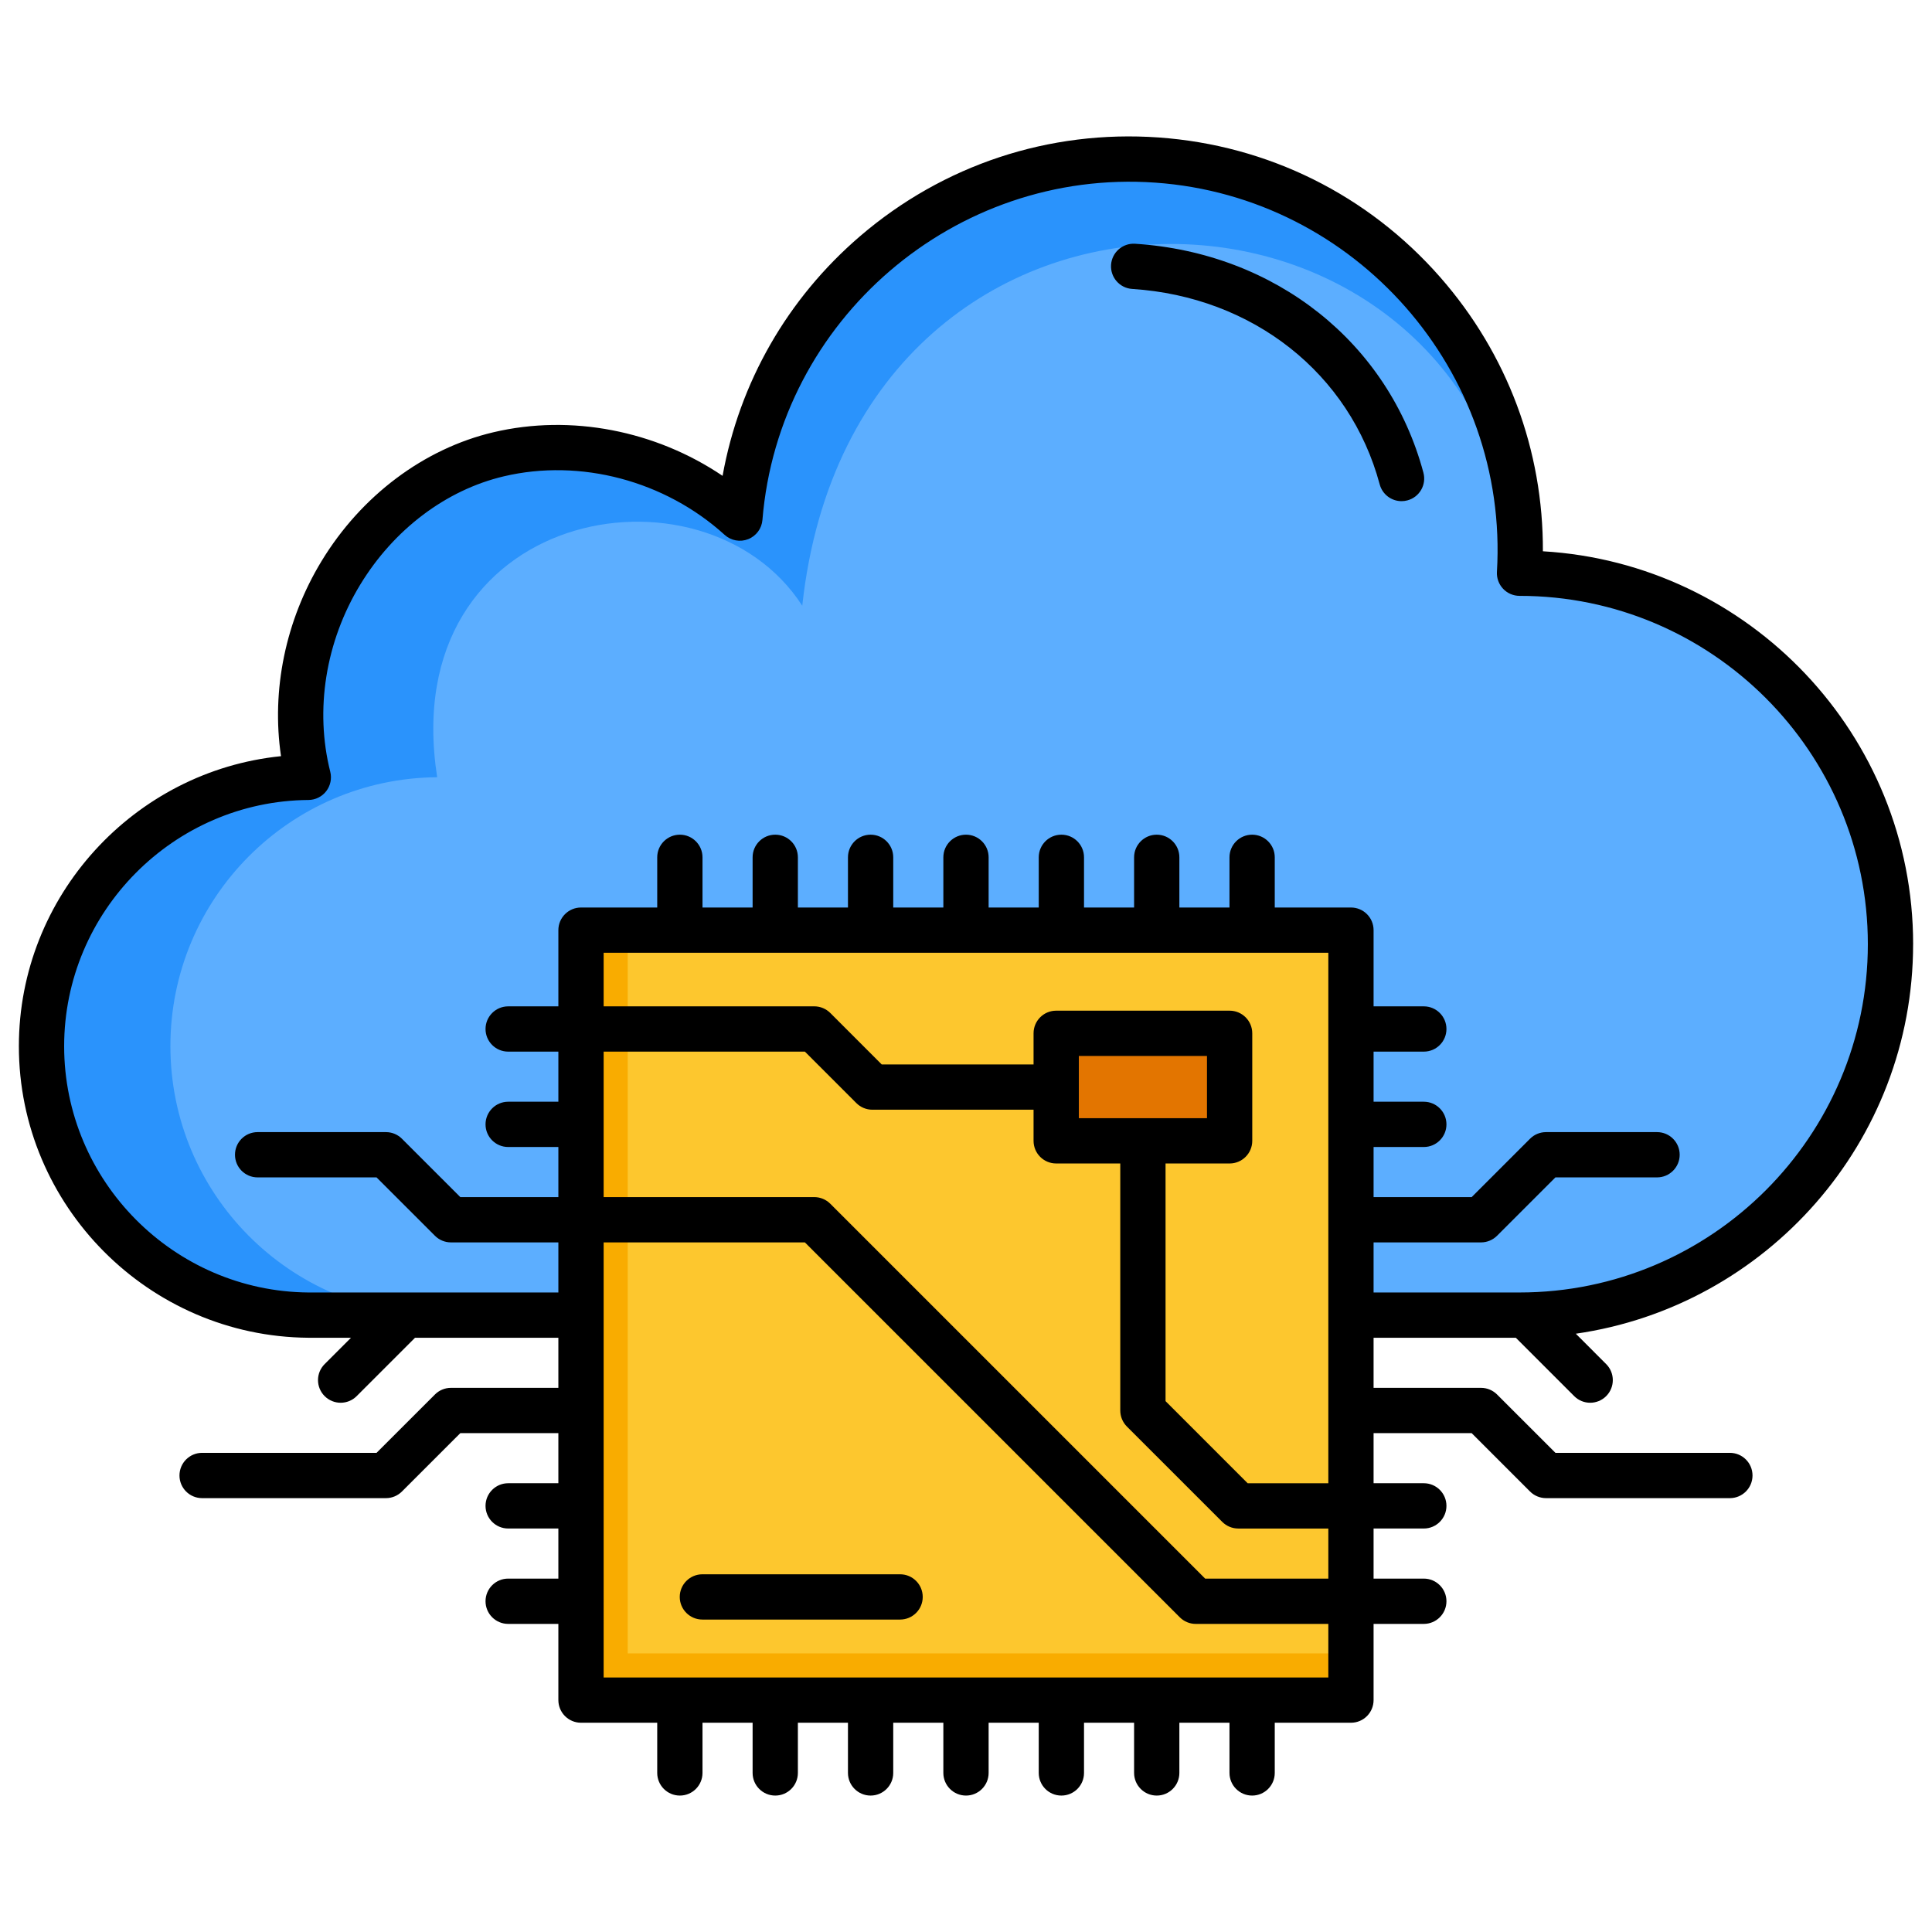
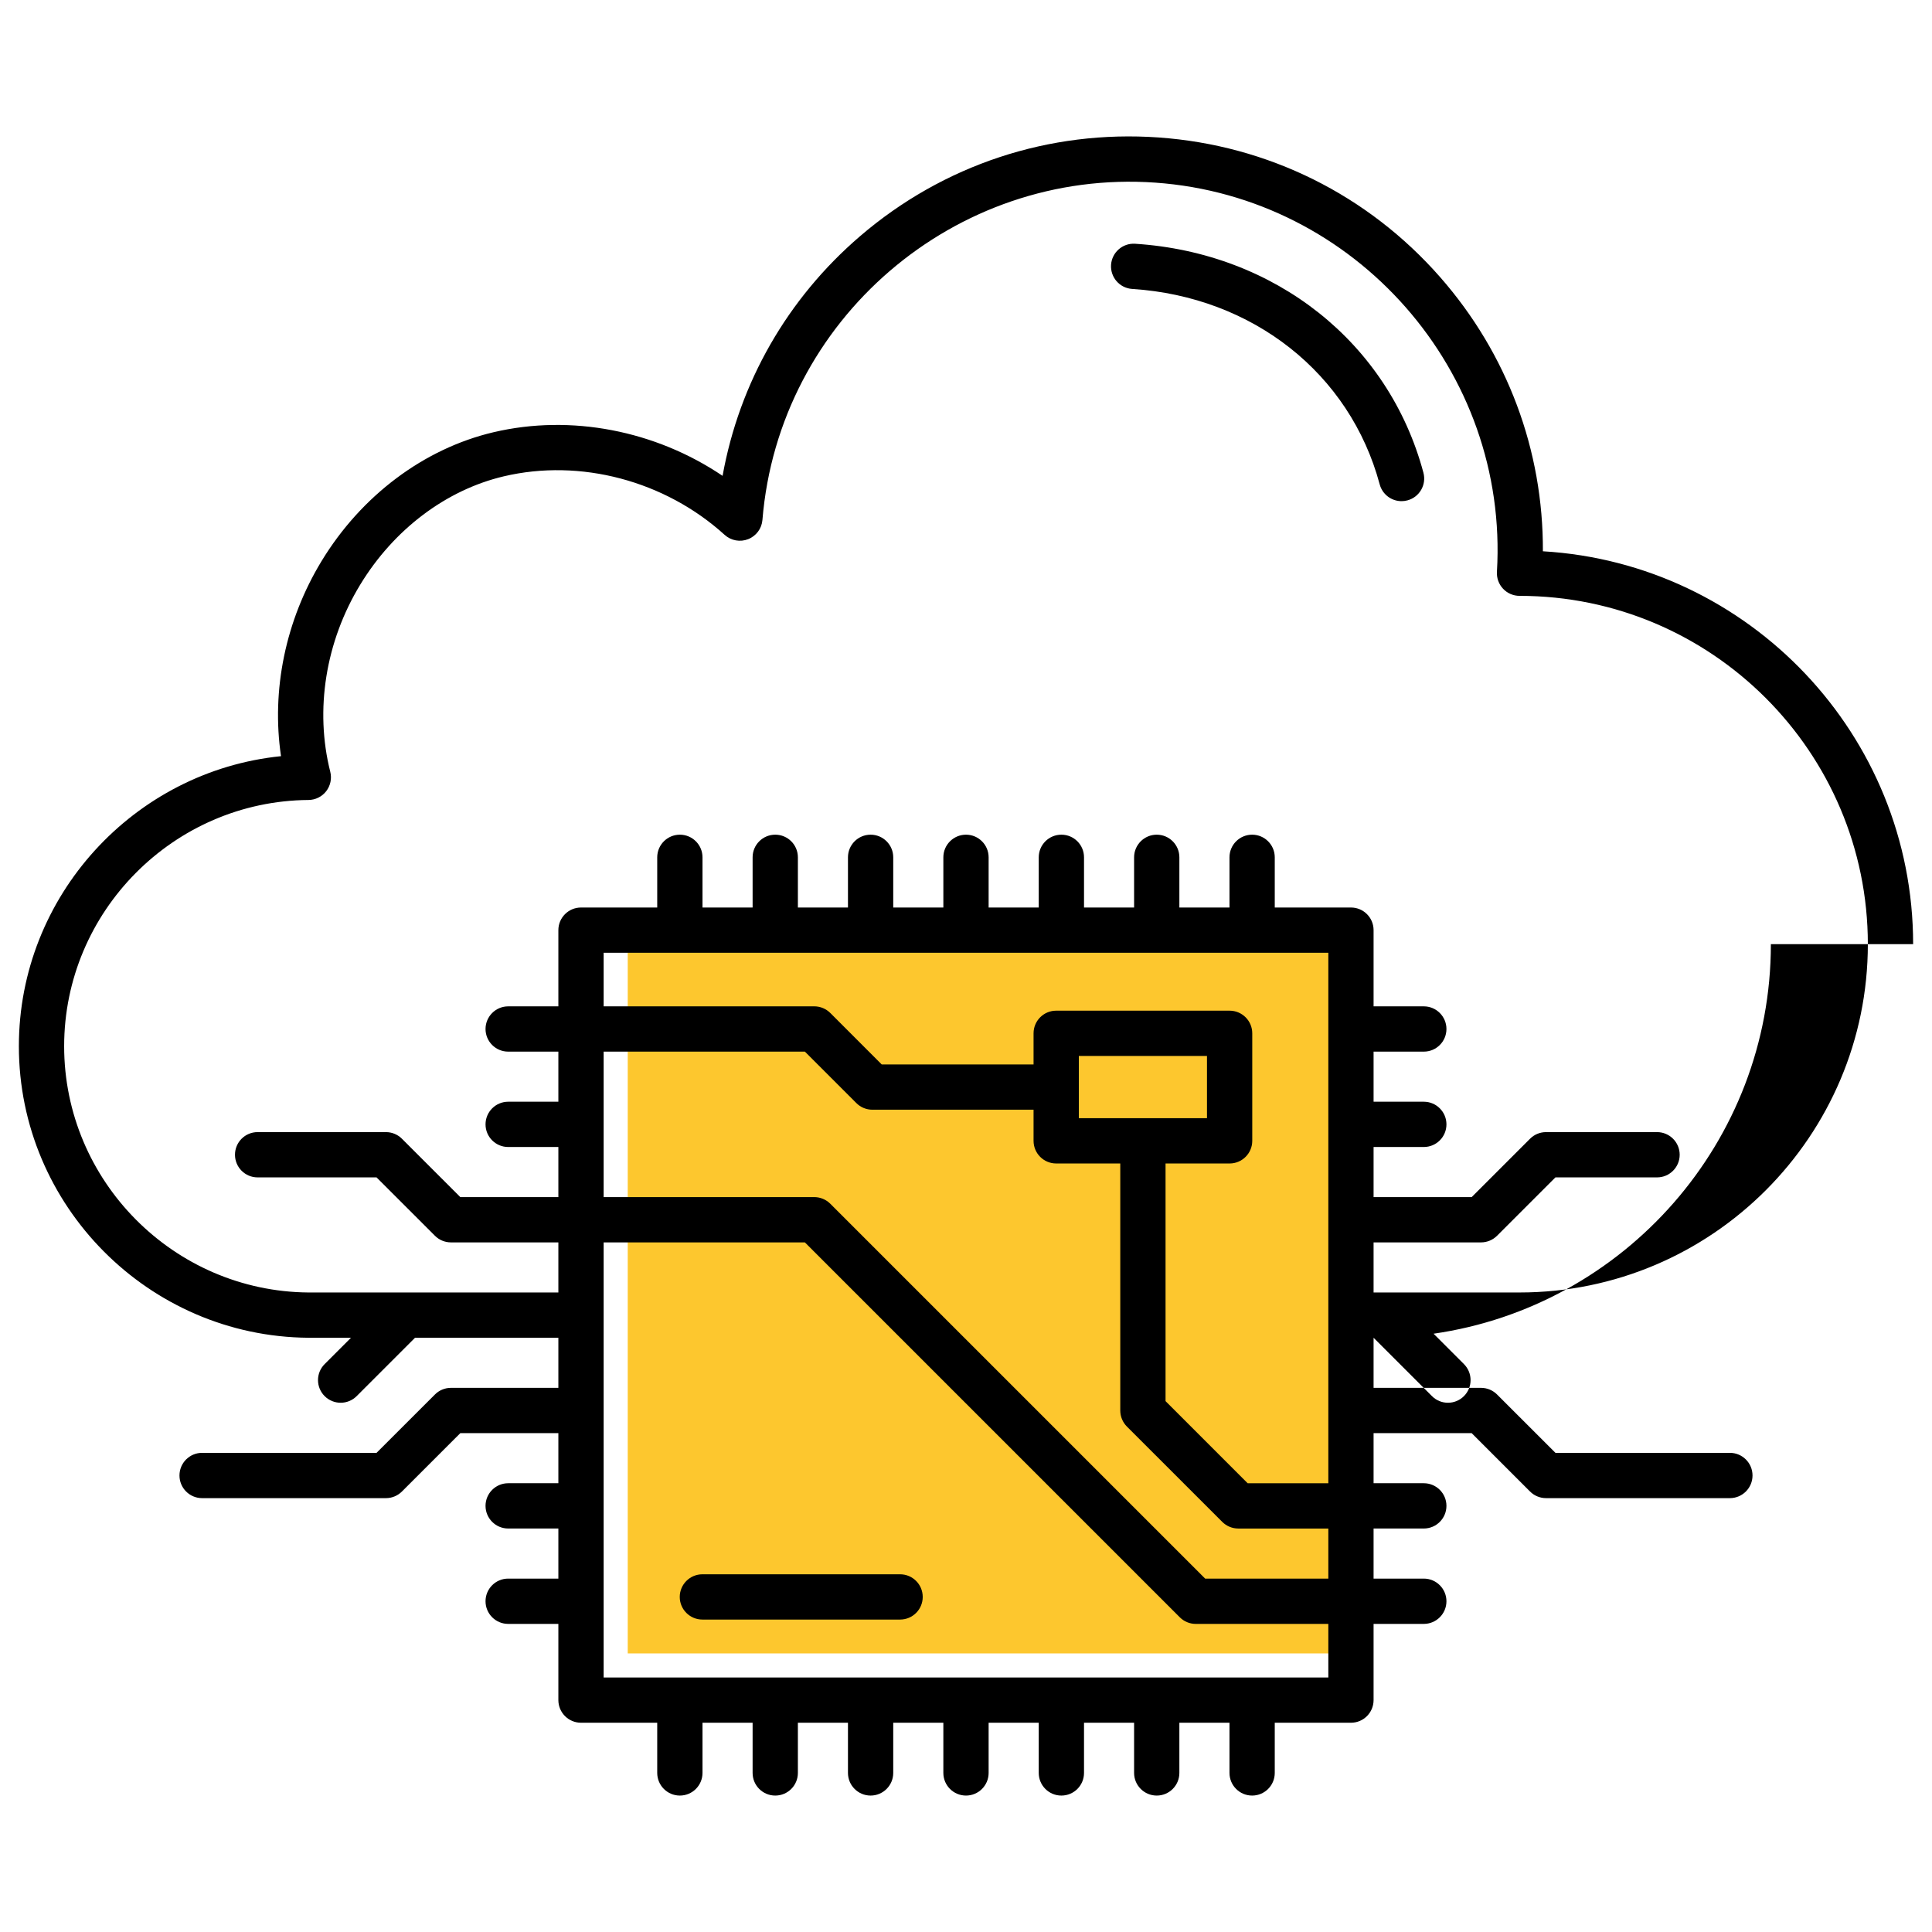
<svg xmlns="http://www.w3.org/2000/svg" id="Layer_1" height="512" viewBox="0 0 512 512" width="512" data-name="Layer 1">
  <g>
-     <path d="m196.107 137.271c4.62-56.574 53.916-98.89 110.537-94.886 56.621 4.003 99.472 52.835 96.086 109.496 54.068 0 98.305 44.237 98.305 98.305s-44.237 98.305-98.305 98.305h-320.995c-39.136-.308-70.7-32.121-70.7-71.259s31.564-70.951 70.7-71.259c-9.519-37.735 15.175-77.283 50.425-85.607 21.332-5.037 46.083.689 63.947 16.905z" fill="#2a93fc" fill-rule="evenodd" />
-     <path d="m402.73 151.881c54.068 0 98.305 44.237 98.305 98.305s-44.237 98.305-98.305 98.305h-286.87c-39.136-.308-70.7-32.121-70.7-71.259s31.564-70.951 70.7-71.259c-11.097-71.319 70.547-86.009 96.747-45.452 14.173-130.044 182.204-122.706 190.123-8.64z" fill="#5caeff" fill-rule="evenodd" />
-     <path d="m154.009 246.466h204.051v204.051h-204.051z" fill="#f9ac00" />
    <path d="m166.355 246.466h191.706v191.706h-191.706z" fill="#fdc72e" />
-     <path d="m279.934 273.81h45.957v28.494h-45.957z" fill="#c45b00" />
-     <path d="m285.634 273.81h40.257v23.094h-40.257z" fill="#e37500" />
  </g>
-   <path d="m244.532 423.204c0 3.31-2.682 5.997-6.002 5.997h-52.389c-3.311 0-6.002-2.687-6.002-5.997s2.691-6.002 6.002-6.002h52.389c3.32 0 6.002 2.687 6.002 6.002zm132.686-297.945c.862 3.201-1.034 6.492-4.235 7.345-.524.143-1.043.209-1.562.209-2.648 0-5.068-1.767-5.787-4.449-7.884-29.395-33.625-49.726-65.593-51.793-3.311-.214-5.807-3.068-5.602-6.373.214-3.306 3.063-5.816 6.373-5.602 37.188 2.406 67.179 26.213 76.406 60.663zm25.475 217.261c50.897 0 92.306-41.408 92.306-92.306s-41.409-92.306-92.306-92.306c-1.653 0-3.229-.681-4.363-1.882-1.138-1.205-1.719-2.825-1.629-4.473 3.182-53.127-37.426-99.399-90.51-103.153-53.117-3.759-99.809 36.345-104.139 89.386-.181 2.282-1.648 4.254-3.768 5.092-2.134.843-4.554.4-6.245-1.134-15.82-14.357-38.246-20.302-58.538-15.51-15.291 3.611-29.148 14.072-38.041 28.71-9.189 15.114-12.075 33.192-7.936 49.588.448 1.786.048 3.682-1.072 5.14-1.129 1.458-2.858 2.315-4.702 2.329-35.712.281-64.75 29.557-64.75 65.26s29.038 64.978 64.75 65.259h66.222v-13.275h-28.471c-1.591 0-3.12-.633-4.239-1.758l-15.472-15.467h-31.52c-3.32 0-5.997-2.687-5.997-6.002s2.677-5.997 5.997-5.997h34.011c1.591 0 3.11.629 4.239 1.758l15.472 15.467h25.98v-13.281h-13.3c-3.311 0-6.002-2.686-6.002-5.997s2.691-6.002 6.002-6.002h13.3v-13.276h-13.3c-3.311 0-6.002-2.687-6.002-5.997s2.691-6.002 6.002-6.002h13.3v-20.197c0-3.31 2.691-5.997 6.002-5.997h20.197v-13.304c0-3.311 2.691-5.997 6.002-5.997s5.997 2.686 5.997 5.997v13.304h13.28v-13.304c0-3.311 2.682-5.997 6.002-5.997s5.997 2.686 5.997 5.997v13.304h13.271v-13.304c0-3.311 2.691-5.997 6.002-5.997s5.997 2.686 5.997 5.997v13.304h13.281v-13.304c0-3.311 2.691-5.997 6.002-5.997s5.997 2.686 5.997 5.997v13.304h13.281v-13.304c0-3.311 2.682-5.997 6.002-5.997s5.997 2.686 5.997 5.997v13.304h13.271v-13.304c0-3.311 2.691-5.997 6.002-5.997s5.997 2.686 5.997 5.997v13.304h13.281v-13.304c0-3.311 2.691-5.997 6.002-5.997s5.997 2.686 5.997 5.997v13.304h20.192c3.32 0 5.997 2.687 5.997 5.997v20.197h13.314c3.306 0 5.997 2.686 5.997 6.002s-2.691 5.997-5.997 5.997h-13.314v13.276h13.314c3.306 0 5.997 2.687 5.997 6.002s-2.691 5.997-5.997 5.997h-13.314v13.281h25.994l15.467-15.467c1.119-1.129 2.653-1.758 4.244-1.758h29.419c3.311 0 5.997 2.687 5.997 5.997s-2.686 6.002-5.997 6.002h-26.933l-15.467 15.467c-1.134 1.124-2.653 1.758-4.244 1.758h-28.481v13.275h38.674zm-242.722 102.029h192.049v-14.195h-35.126c-1.591 0-3.12-.634-4.244-1.762l-99.347-99.347h-53.332zm125.932-148.215v-16.496h33.959v16.496zm-125.932-17.644v38.555h55.809c1.6 0 3.12.629 4.254 1.758l99.347 99.347h32.639v-13.276h-23.87c-1.591 0-3.106-.633-4.239-1.758l-25.28-25.275c-1.119-1.129-1.748-2.653-1.748-4.244v-65.464h-16.982c-3.32 0-5.997-2.687-5.997-6.002v-8.246h-42.723c-1.591 0-3.12-.634-4.239-1.758l-13.638-13.638h-53.332zm192.049-26.194v140.579h-21.379l-21.759-21.764v-62.978h16.977c3.31 0 6.002-2.687 6.002-6.002v-28.495c0-3.311-2.691-5.997-6.002-5.997h-45.958c-3.32 0-5.997 2.686-5.997 5.997v8.25h-40.242l-13.628-13.638c-1.134-1.124-2.653-1.758-4.254-1.758h-55.809v-14.195h192.049zm154.979-2.282c0-55.432-43.467-100.909-98.118-104.12.119-26.771-9.432-52.36-27.219-72.638-19.149-21.826-45.662-34.978-74.629-37.026-28.962-2.048-57.061 7.24-79.102 26.156-19.292 16.558-31.991 38.812-36.44 63.516-17.749-11.99-40.161-16.405-60.739-11.547-18.401 4.344-35.002 16.796-45.548 34.159-9.541 15.71-13.323 34.182-10.732 51.679-38.913 3.939-69.47 37.022-69.47 76.868 0 42.266 34.387 76.925 76.701 77.258h11.318l-6.988 6.983c-2.344 2.344-2.344 6.14 0 8.484 1.177 1.172 2.711 1.758 4.249 1.758 1.529 0 3.072-.586 4.239-1.758l15.467-15.467h37.984v13.276h-28.471c-1.591 0-3.12.634-4.239 1.762l-15.472 15.462h-46.23c-3.32 0-5.997 2.691-5.997 6.002s2.677 6.002 5.997 6.002h48.721c1.591 0 3.11-.633 4.239-1.758l15.472-15.467h25.98v13.276h-13.3c-3.311 0-6.002 2.687-6.002 5.997s2.691 6.002 6.002 6.002h13.3v13.276h-13.3c-3.311 0-6.002 2.687-6.002 6.002s2.691 6.002 6.002 6.002h13.3v20.192c0 3.315 2.691 6.002 6.002 6.002h20.197v13.3c0 3.315 2.691 6.002 6.002 6.002s5.997-2.686 5.997-6.002v-13.3h13.28v13.3c0 3.315 2.682 6.002 6.002 6.002s5.997-2.686 5.997-6.002v-13.3h13.271v13.3c0 3.315 2.691 6.002 6.002 6.002s5.997-2.686 5.997-6.002v-13.3h13.281v13.3c0 3.315 2.691 6.002 6.002 6.002s5.997-2.686 5.997-6.002v-13.3h13.281v13.3c0 3.315 2.682 6.002 6.002 6.002s5.997-2.686 5.997-6.002v-13.3h13.271v13.3c0 3.315 2.691 6.002 6.002 6.002s5.997-2.686 5.997-6.002v-13.3h13.281v13.3c0 3.315 2.691 6.002 6.002 6.002s5.997-2.686 5.997-6.002v-13.3h20.192c3.32 0 5.997-2.687 5.997-6.002v-20.192h13.314c3.306 0 5.997-2.691 5.997-6.002s-2.691-6.002-5.997-6.002h-13.314v-13.276h13.314c3.306 0 5.997-2.686 5.997-6.002s-2.691-5.997-5.997-5.997h-13.314v-13.276h25.994l15.467 15.467c1.119 1.124 2.653 1.758 4.244 1.758h48.716c3.31 0 6.002-2.687 6.002-6.002s-2.691-6.002-6.002-6.002h-46.229l-15.467-15.462c-1.134-1.129-2.653-1.762-4.244-1.762h-28.481v-13.276h37.693l15.472 15.467c1.167 1.172 2.696 1.758 4.239 1.758 1.529 0 3.068-.586 4.239-1.758 2.339-2.344 2.339-6.14 0-8.484l-8.05-8.055c50.469-7.255 89.387-50.783 89.387-103.234z" fill-rule="evenodd" />
+   <path d="m244.532 423.204c0 3.31-2.682 5.997-6.002 5.997h-52.389c-3.311 0-6.002-2.687-6.002-5.997s2.691-6.002 6.002-6.002h52.389c3.32 0 6.002 2.687 6.002 6.002zm132.686-297.945c.862 3.201-1.034 6.492-4.235 7.345-.524.143-1.043.209-1.562.209-2.648 0-5.068-1.767-5.787-4.449-7.884-29.395-33.625-49.726-65.593-51.793-3.311-.214-5.807-3.068-5.602-6.373.214-3.306 3.063-5.816 6.373-5.602 37.188 2.406 67.179 26.213 76.406 60.663zm25.475 217.261c50.897 0 92.306-41.408 92.306-92.306s-41.409-92.306-92.306-92.306c-1.653 0-3.229-.681-4.363-1.882-1.138-1.205-1.719-2.825-1.629-4.473 3.182-53.127-37.426-99.399-90.51-103.153-53.117-3.759-99.809 36.345-104.139 89.386-.181 2.282-1.648 4.254-3.768 5.092-2.134.843-4.554.4-6.245-1.134-15.82-14.357-38.246-20.302-58.538-15.51-15.291 3.611-29.148 14.072-38.041 28.71-9.189 15.114-12.075 33.192-7.936 49.588.448 1.786.048 3.682-1.072 5.14-1.129 1.458-2.858 2.315-4.702 2.329-35.712.281-64.75 29.557-64.75 65.26s29.038 64.978 64.75 65.259h66.222v-13.275h-28.471c-1.591 0-3.12-.633-4.239-1.758l-15.472-15.467h-31.52c-3.32 0-5.997-2.687-5.997-6.002s2.677-5.997 5.997-5.997h34.011c1.591 0 3.11.629 4.239 1.758l15.472 15.467h25.98v-13.281h-13.3c-3.311 0-6.002-2.686-6.002-5.997s2.691-6.002 6.002-6.002h13.3v-13.276h-13.3c-3.311 0-6.002-2.687-6.002-5.997s2.691-6.002 6.002-6.002h13.3v-20.197c0-3.31 2.691-5.997 6.002-5.997h20.197v-13.304c0-3.311 2.691-5.997 6.002-5.997s5.997 2.686 5.997 5.997v13.304h13.28v-13.304c0-3.311 2.682-5.997 6.002-5.997s5.997 2.686 5.997 5.997v13.304h13.271v-13.304c0-3.311 2.691-5.997 6.002-5.997s5.997 2.686 5.997 5.997v13.304h13.281v-13.304c0-3.311 2.691-5.997 6.002-5.997s5.997 2.686 5.997 5.997v13.304h13.281v-13.304c0-3.311 2.682-5.997 6.002-5.997s5.997 2.686 5.997 5.997v13.304h13.271v-13.304c0-3.311 2.691-5.997 6.002-5.997s5.997 2.686 5.997 5.997v13.304h13.281v-13.304c0-3.311 2.691-5.997 6.002-5.997s5.997 2.686 5.997 5.997v13.304h20.192c3.32 0 5.997 2.687 5.997 5.997v20.197h13.314c3.306 0 5.997 2.686 5.997 6.002s-2.691 5.997-5.997 5.997h-13.314v13.276h13.314c3.306 0 5.997 2.687 5.997 6.002s-2.691 5.997-5.997 5.997h-13.314v13.281h25.994l15.467-15.467c1.119-1.129 2.653-1.758 4.244-1.758h29.419c3.311 0 5.997 2.687 5.997 5.997s-2.686 6.002-5.997 6.002h-26.933l-15.467 15.467c-1.134 1.124-2.653 1.758-4.244 1.758h-28.481v13.275h38.674zm-242.722 102.029h192.049v-14.195h-35.126c-1.591 0-3.12-.634-4.244-1.762l-99.347-99.347h-53.332zm125.932-148.215v-16.496h33.959v16.496zm-125.932-17.644v38.555h55.809c1.6 0 3.12.629 4.254 1.758l99.347 99.347h32.639v-13.276h-23.87c-1.591 0-3.106-.633-4.239-1.758l-25.28-25.275c-1.119-1.129-1.748-2.653-1.748-4.244v-65.464h-16.982c-3.32 0-5.997-2.687-5.997-6.002v-8.246h-42.723c-1.591 0-3.12-.634-4.239-1.758l-13.638-13.638h-53.332zm192.049-26.194v140.579h-21.379l-21.759-21.764v-62.978h16.977c3.31 0 6.002-2.687 6.002-6.002v-28.495c0-3.311-2.691-5.997-6.002-5.997h-45.958c-3.32 0-5.997 2.686-5.997 5.997v8.25h-40.242l-13.628-13.638c-1.134-1.124-2.653-1.758-4.254-1.758h-55.809v-14.195h192.049zm154.979-2.282c0-55.432-43.467-100.909-98.118-104.12.119-26.771-9.432-52.36-27.219-72.638-19.149-21.826-45.662-34.978-74.629-37.026-28.962-2.048-57.061 7.24-79.102 26.156-19.292 16.558-31.991 38.812-36.44 63.516-17.749-11.99-40.161-16.405-60.739-11.547-18.401 4.344-35.002 16.796-45.548 34.159-9.541 15.71-13.323 34.182-10.732 51.679-38.913 3.939-69.47 37.022-69.47 76.868 0 42.266 34.387 76.925 76.701 77.258h11.318l-6.988 6.983c-2.344 2.344-2.344 6.14 0 8.484 1.177 1.172 2.711 1.758 4.249 1.758 1.529 0 3.072-.586 4.239-1.758l15.467-15.467h37.984v13.276h-28.471c-1.591 0-3.12.634-4.239 1.762l-15.472 15.462h-46.23c-3.32 0-5.997 2.691-5.997 6.002s2.677 6.002 5.997 6.002h48.721c1.591 0 3.11-.633 4.239-1.758l15.472-15.467h25.98v13.276h-13.3c-3.311 0-6.002 2.687-6.002 5.997s2.691 6.002 6.002 6.002h13.3v13.276h-13.3c-3.311 0-6.002 2.687-6.002 6.002s2.691 6.002 6.002 6.002h13.3v20.192c0 3.315 2.691 6.002 6.002 6.002h20.197v13.3c0 3.315 2.691 6.002 6.002 6.002s5.997-2.686 5.997-6.002v-13.3h13.28v13.3c0 3.315 2.682 6.002 6.002 6.002s5.997-2.686 5.997-6.002v-13.3h13.271v13.3c0 3.315 2.691 6.002 6.002 6.002s5.997-2.686 5.997-6.002v-13.3h13.281v13.3c0 3.315 2.691 6.002 6.002 6.002s5.997-2.686 5.997-6.002v-13.3h13.281v13.3c0 3.315 2.682 6.002 6.002 6.002s5.997-2.686 5.997-6.002v-13.3h13.271v13.3c0 3.315 2.691 6.002 6.002 6.002s5.997-2.686 5.997-6.002v-13.3h13.281v13.3c0 3.315 2.691 6.002 6.002 6.002s5.997-2.686 5.997-6.002v-13.3h20.192c3.32 0 5.997-2.687 5.997-6.002v-20.192h13.314c3.306 0 5.997-2.691 5.997-6.002s-2.691-6.002-5.997-6.002h-13.314v-13.276h13.314c3.306 0 5.997-2.686 5.997-6.002s-2.691-5.997-5.997-5.997h-13.314v-13.276h25.994l15.467 15.467c1.119 1.124 2.653 1.758 4.244 1.758h48.716c3.31 0 6.002-2.687 6.002-6.002s-2.691-6.002-6.002-6.002h-46.229l-15.467-15.462c-1.134-1.129-2.653-1.762-4.244-1.762h-28.481v-13.276l15.472 15.467c1.167 1.172 2.696 1.758 4.239 1.758 1.529 0 3.068-.586 4.239-1.758 2.339-2.344 2.339-6.14 0-8.484l-8.05-8.055c50.469-7.255 89.387-50.783 89.387-103.234z" fill-rule="evenodd" />
</svg>